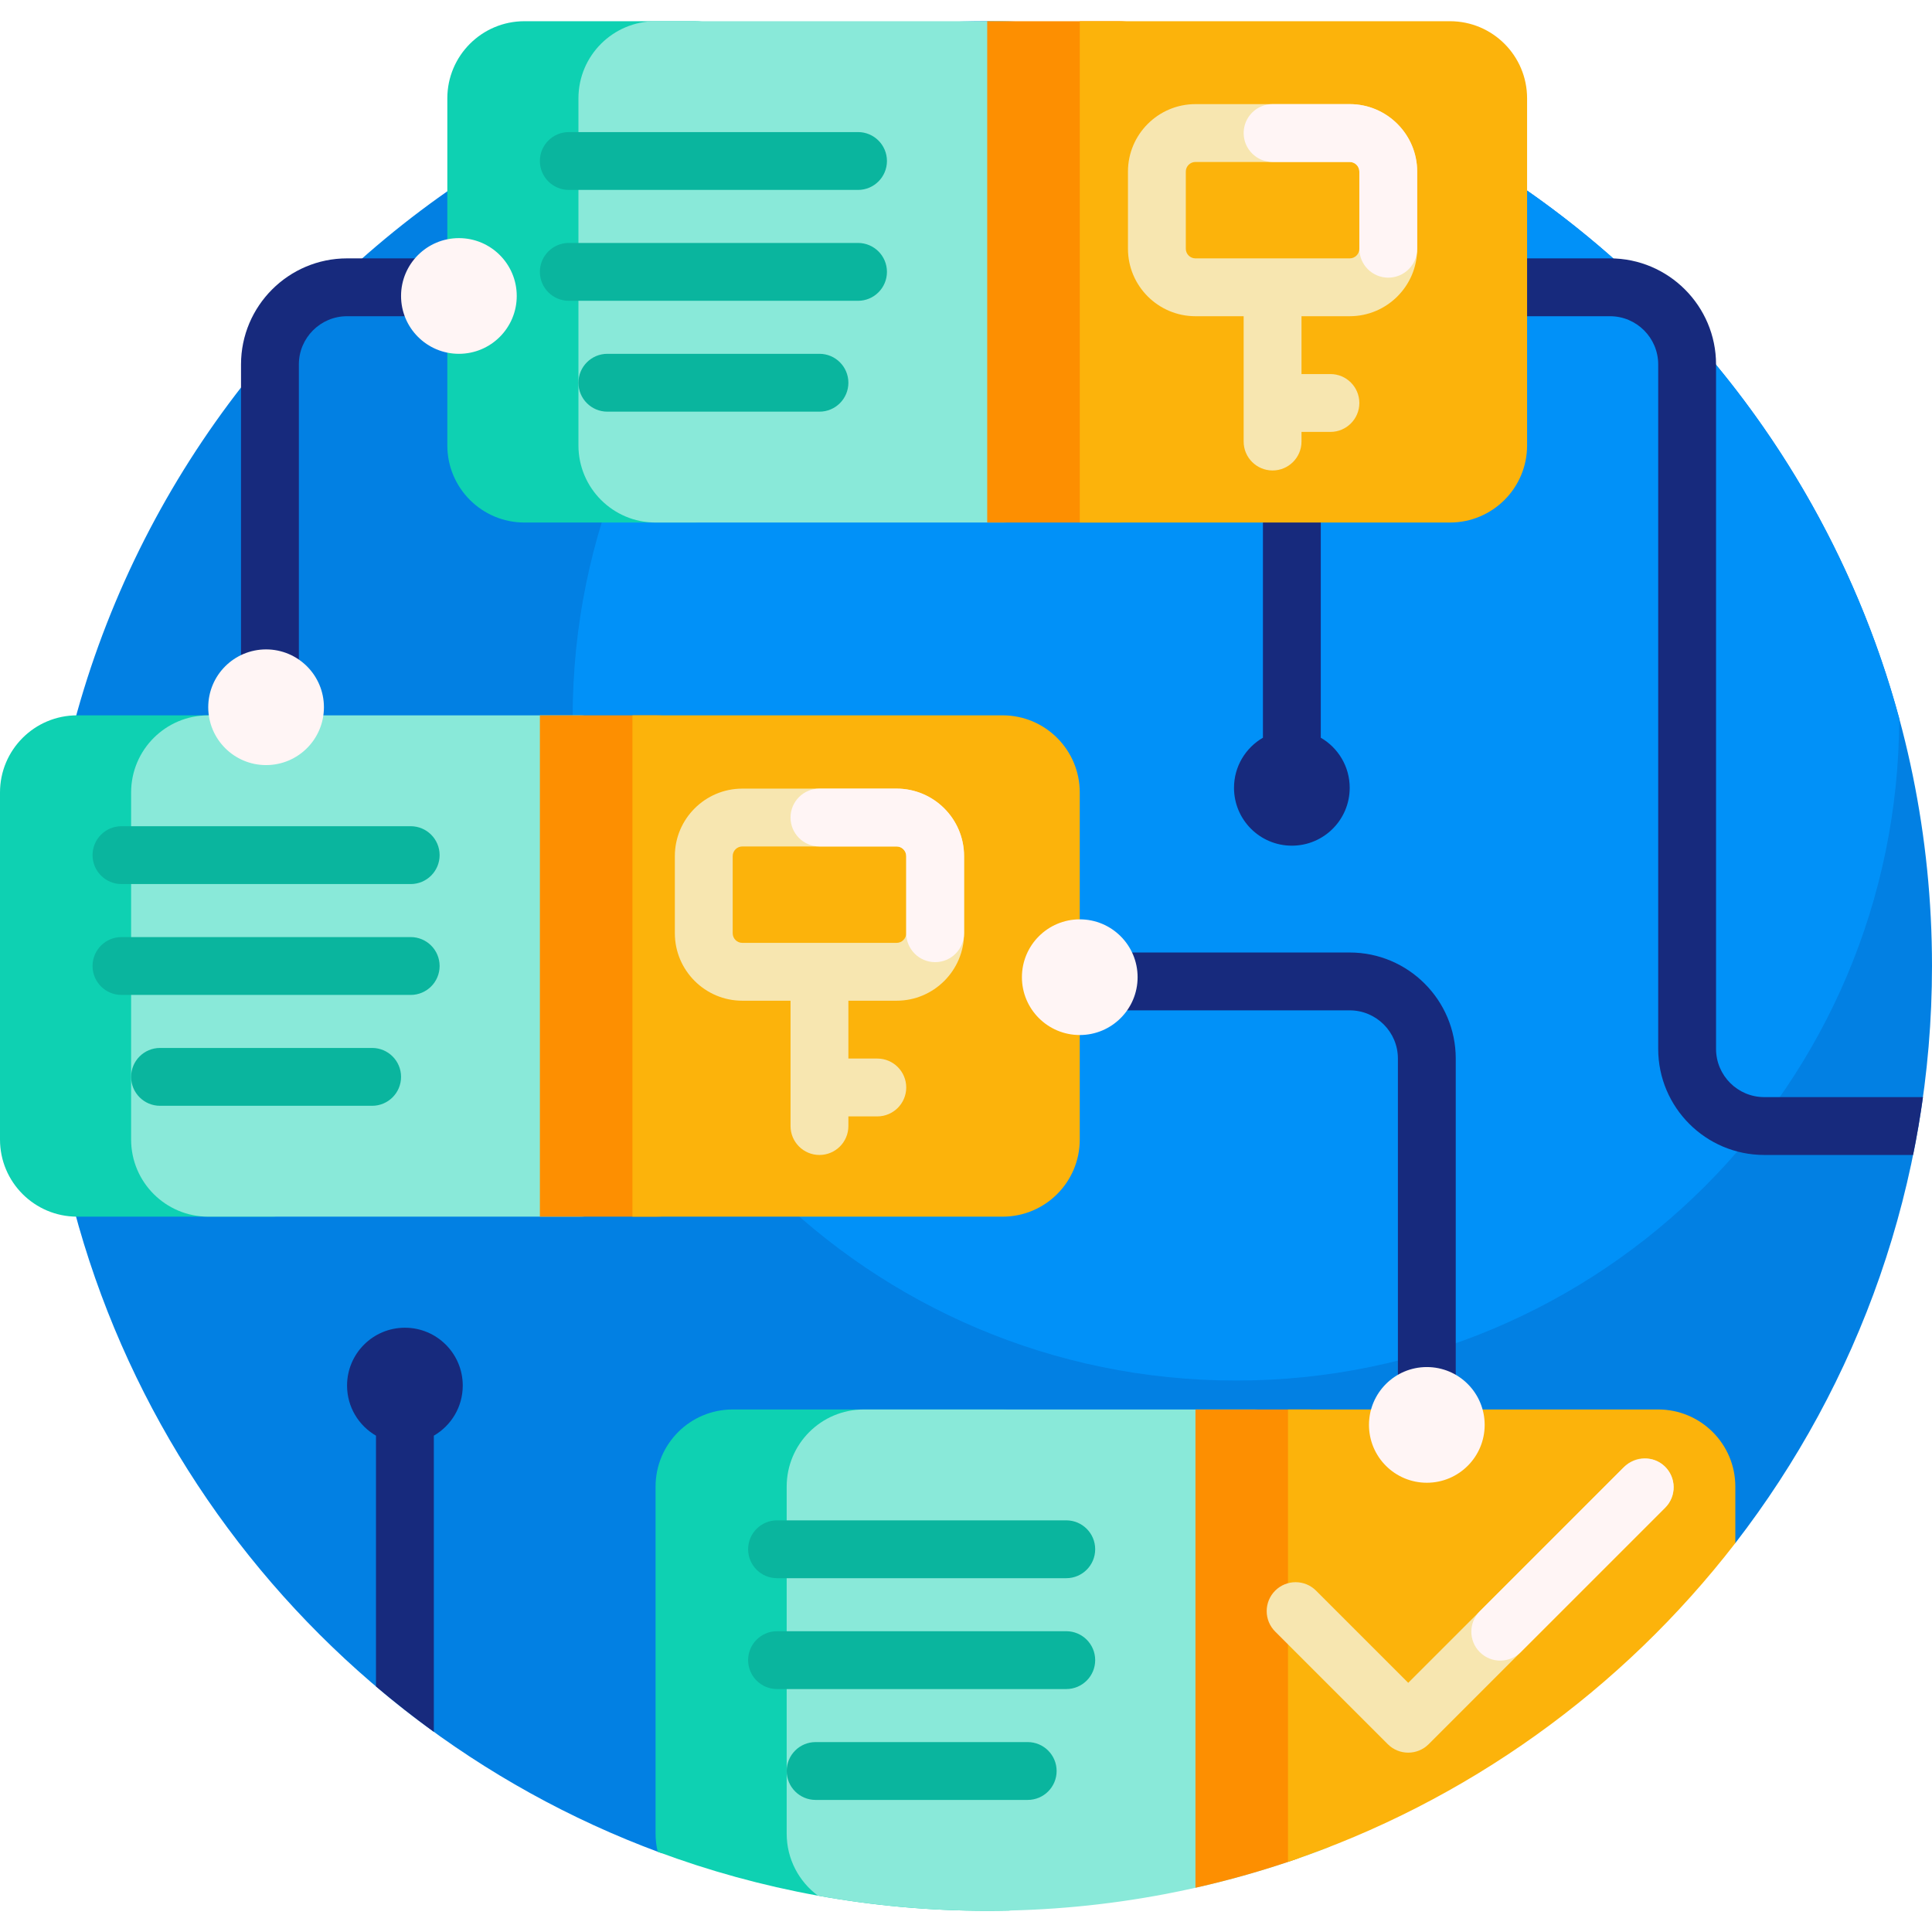
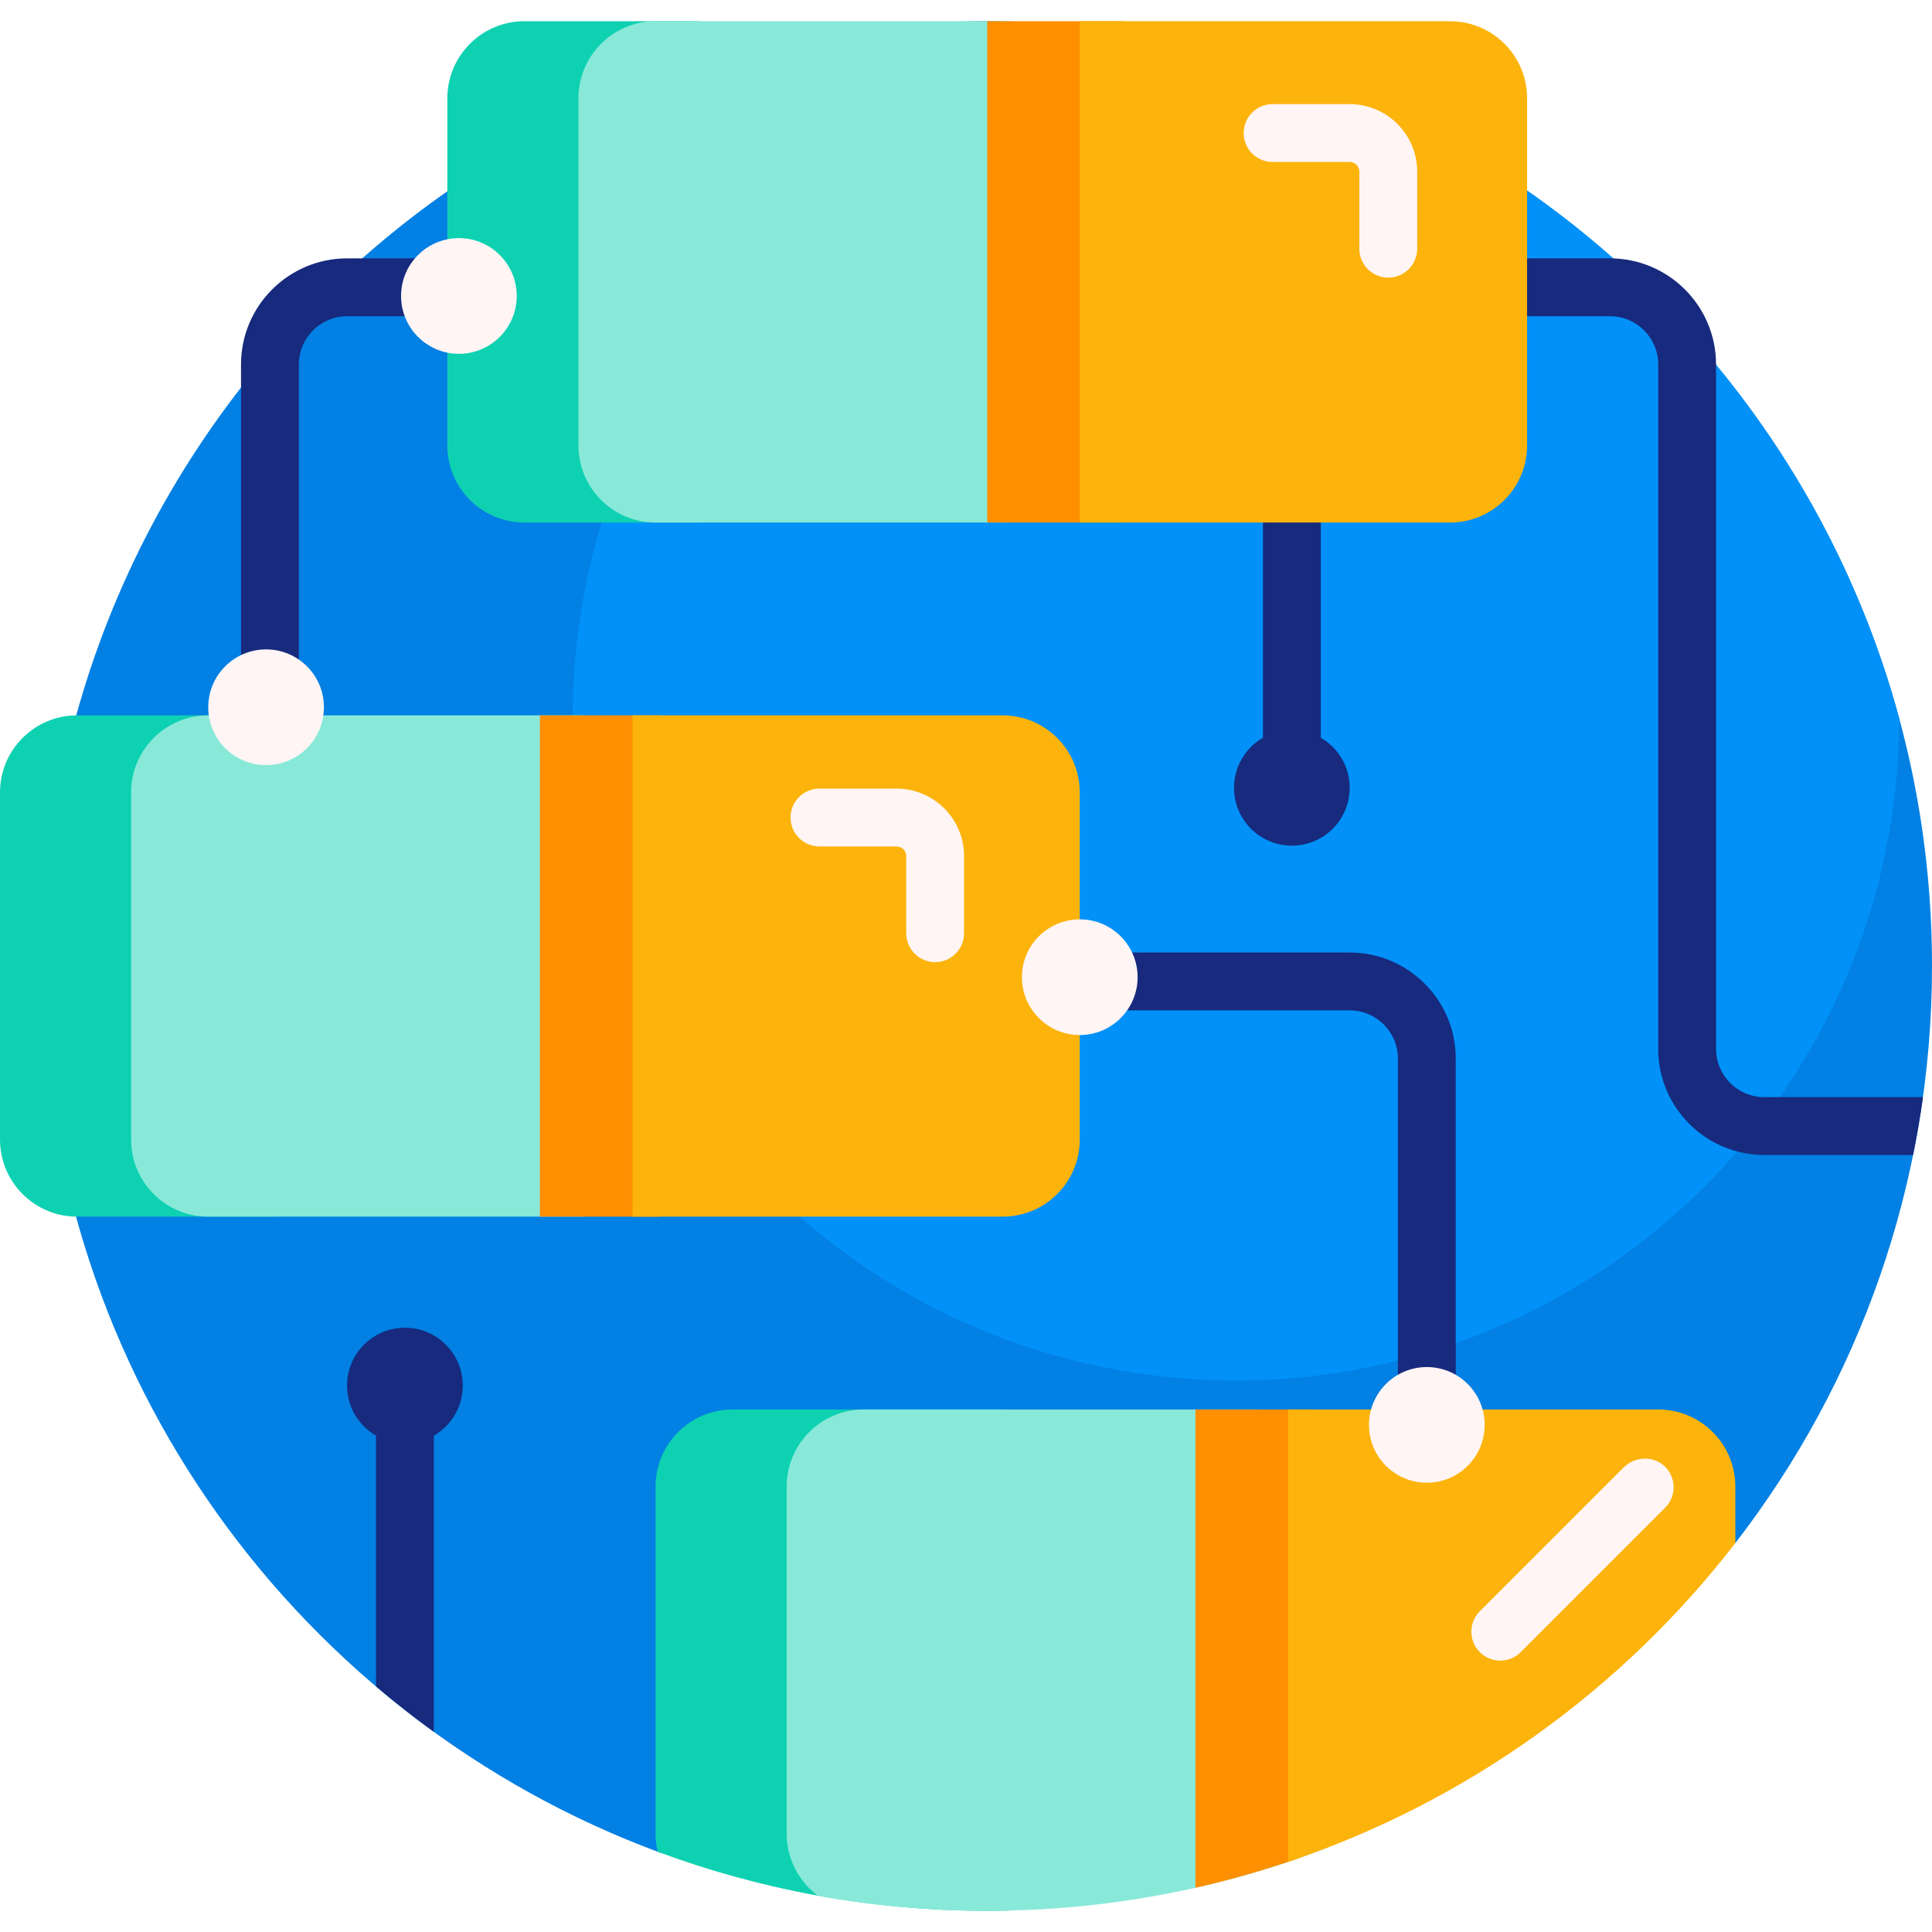
<svg xmlns="http://www.w3.org/2000/svg" id="Capa_1" enable-background="new 0 0 501 501" height="512" viewBox="0 0 501 501" width="512">
  <g>
    <path d="m171.06 480.376c-93.039-34.391-159.483-123.652-160.056-228.508-.741-135.508 109.487-246.369 244.998-246.368 135.309.001 244.998 109.691 244.998 245 0 56.35-19.024 108.257-51 149.649h-197.011c-42.152 0-76.322 34.171-76.322 76.322 0 2.896-2.89 4.909-5.607 3.905z" fill="#0280e3" />
    <path d="m492.499 186.288c-.155 94.86-77.102 171.712-171.999 171.712-94.993 0-172-77.007-172-172 0-94.897 76.851-171.844 171.712-171.999 83.699 22.67 149.616 88.588 172.287 172.287z" fill="#0191f8" />
    <path d="m120 359.302c0 5.552-3.017 10.399-7.5 12.993v76.803c-5.155-3.731-10.158-7.658-15-11.77v-65.034c-4.483-2.594-7.5-7.441-7.5-12.993 0-8.284 6.716-15 15-15s15 6.717 15 15.001zm100-277.302c4.142 0 7.5-3.357 7.5-7.5s-3.358-7.5-7.5-7.5h-130c-15.164 0-27.5 12.337-27.5 27.5v120c0 4.143 3.358 7.5 7.5 7.5s7.5-3.357 7.5-7.5v-120c0-6.893 5.607-12.5 12.5-12.5zm237.5 202.5c-6.893 0-12.5-5.607-12.5-12.5v-177.5c0-15.163-12.336-27.5-27.5-27.5h-130c-4.142 0-7.5 3.357-7.5 7.5s3.358 7.5 7.5 7.5h130c6.893 0 12.5 5.607 12.5 12.5v177.5c0 15.163 12.336 27.5 27.5 27.5h38.599c1.004-4.948 1.859-9.949 2.561-15zm-130-170v76.803c-4.483 2.594-7.5 7.441-7.5 12.993 0 8.284 6.716 15 15 15s15-6.716 15-15c0-5.552-3.017-10.399-7.5-12.993v-65.033c-4.842-4.112-9.845-8.039-15-11.77zm22.5 132.5h-200c-4.142 0-7.5 3.357-7.5 7.5s3.358 7.5 7.5 7.5h200c6.893 0 12.5 5.607 12.5 12.5v100c0 4.143 3.358 7.5 7.5 7.5s7.5-3.357 7.5-7.5v-100c0-15.163-12.336-27.5-27.5-27.5z" fill="#172a7d" />
    <path d="m90 205.5v90c0 11.046-8.954 20-20 20h-50c-11.046 0-20-8.954-20-20v-90c0-11.046 8.954-20 20-20h50c11.046 0 20 8.954 20 20zm170 160h-70c-11.046 0-20 8.954-20 20v90c0 1.614.192 3.184.553 4.687 26.604 9.902 55.394 15.313 85.447 15.313 1.869 0 3.732-.021 5.591-.063 10.302-.811 18.409-9.427 18.409-19.937v-90c0-11.046-8.954-20-20-20zm-60-250v-90c0-11.046-8.954-20-20-20h-44c-11.046 0-20 8.954-20 20v90c0 11.046 8.954 20 20 20h44c11.046 0 20-8.954 20-20z" fill="#0ed1b2" />
    <path d="m260 135.5h-90c-11.046 0-20-8.954-20-20v-90c0-11.046 8.954-20 20-20h90c11.046 0 20 8.954 20 20v90c0 11.046-8.954 20-20 20zm-110 50h-96c-11.046 0-20 8.954-20 20v90c0 11.046 8.954 20 20 20h96c11.046 0 20-8.954 20-20v-90c0-11.046-8.954-20-20-20zm175.12 180h-101.12c-11.046 0-20 8.954-20 20v90c0 6.59 3.187 12.435 8.104 16.078 14.242 2.576 28.912 3.922 43.896 3.922 31.332 0 61.291-5.882 88.832-16.601.189-1.105.288-2.24.288-3.399v-90c0-11.046-8.954-20-20-20z" fill="#89e9d9" />
-     <path d="m140 41.75c0-4.142 3.358-7.5 7.5-7.5h75c4.142 0 7.5 3.358 7.5 7.5s-3.358 7.5-7.5 7.5h-75c-4.142 0-7.5-3.358-7.5-7.5zm90 28.75c0-4.142-3.358-7.5-7.5-7.5h-75c-4.142 0-7.5 3.358-7.5 7.5s3.358 7.5 7.5 7.5h75c4.142 0 7.5-3.358 7.5-7.5zm-10 28.75c0-4.142-3.358-7.5-7.5-7.5h-55c-4.142 0-7.5 3.358-7.5 7.5 0 4.142 3.358 7.5 7.5 7.5h55c4.142 0 7.5-3.358 7.5-7.5zm-113.5 115h-75c-4.142 0-7.5 3.358-7.5 7.5s3.358 7.5 7.5 7.5h75c4.142 0 7.5-3.358 7.5-7.5s-3.358-7.5-7.5-7.5zm0 28.75h-75c-4.142 0-7.5 3.358-7.5 7.5s3.358 7.5 7.5 7.5h75c4.142 0 7.5-3.358 7.5-7.5s-3.358-7.5-7.5-7.5zm-10 28.75h-55c-4.142 0-7.5 3.358-7.5 7.5 0 4.142 3.358 7.5 7.5 7.5h55c4.142 0 7.5-3.358 7.5-7.5 0-4.142-3.358-7.5-7.5-7.5zm97.5 130c0 4.142 3.358 7.5 7.5 7.5h75c4.142 0 7.5-3.358 7.5-7.5s-3.358-7.5-7.5-7.5h-75c-4.142 0-7.5 3.358-7.5 7.5zm82.5 21.25h-75c-4.142 0-7.5 3.358-7.5 7.5s3.358 7.5 7.5 7.5h75c4.142 0 7.5-3.358 7.5-7.5s-3.358-7.5-7.5-7.5zm-10 28.75h-55c-4.142 0-7.5 3.358-7.5 7.5 0 4.142 3.358 7.5 7.5 7.5h55c4.142 0 7.5-3.358 7.5-7.5 0-4.142-3.358-7.5-7.5-7.5z" fill="#0ab59e" />
    <path d="m310 115.5c0 11.046-8.954 20-20 20h-34v-130h34c11.046 0 20 8.954 20 20zm-140 70h-30v130h30c11.046 0 20-8.954 20-20v-90c0-11.046-8.954-20-20-20zm170 180h-30v124.029c8.914-2.005 17.643-4.496 26.16-7.444 2.29-.792 3.84-2.931 3.84-5.354z" fill="#fd8f01" />
    <path d="m376 135.5h-96v-130h96c11.046 0 20 8.954 20 20v90c0 11.046-8.954 20-20 20zm-42 347.322c46.44-15.585 86.669-44.705 116-82.673v-14.649c0-11.046-8.954-20-20-20h-96zm-74-167.322h-96v-130h96c11.046 0 20 8.954 20 20v90c0 11.046-8.954 20-20 20z" fill="#fcb30b" />
-     <path d="m431.803 390.97-61.324 61.324c-1.464 1.464-3.384 2.197-5.303 2.197s-3.839-.732-5.303-2.197l-29.202-29.202c-2.929-2.929-2.929-7.678 0-10.606 2.929-2.929 7.678-2.929 10.606 0l23.899 23.899 56.021-56.021c2.929-2.929 7.678-2.929 10.606 0 2.929 2.928 2.929 7.677 0 10.606zm-101.803-268.97c-4.142 0-7.5-3.357-7.5-7.5v-32.5h-12.5c-9.649 0-17.5-7.851-17.5-17.5v-20c0-9.649 7.851-17.5 17.5-17.5h40c9.649 0 17.5 7.851 17.5 17.5v20c0 9.649-7.851 17.5-17.5 17.5h-12.5v15h7.5c4.142 0 7.5 3.357 7.5 7.5s-3.358 7.5-7.5 7.5h-7.5v2.5c0 4.143-3.358 7.5-7.5 7.5zm20-55c1.378 0 2.5-1.121 2.5-2.5v-20c0-1.379-1.122-2.5-2.5-2.5h-40c-1.378 0-2.5 1.121-2.5 2.5v20c0 1.379 1.122 2.5 2.5 2.5zm-100 155v20c0 9.649-7.851 17.5-17.5 17.5h-12.5v15h7.5c4.142 0 7.5 3.357 7.5 7.5s-3.358 7.5-7.5 7.5h-7.5v2.5c0 4.143-3.358 7.5-7.5 7.5s-7.5-3.357-7.5-7.5v-32.5h-12.5c-9.649 0-17.5-7.851-17.5-17.5v-20c0-9.649 7.851-17.5 17.5-17.5h40c9.649 0 17.5 7.851 17.5 17.5zm-15 0c0-1.379-1.122-2.5-2.5-2.5h-40c-1.378 0-2.5 1.121-2.5 2.5v20c0 1.379 1.122 2.5 2.5 2.5h40c1.378 0 2.5-1.121 2.5-2.5z" fill="#f7e6b0" />
    <path d="m250 222v20c0 4.143-3.358 7.5-7.5 7.5s-7.5-3.357-7.5-7.5v-20c0-1.379-1.122-2.5-2.5-2.5h-20c-4.142 0-7.5-3.357-7.5-7.5s3.358-7.5 7.5-7.5h20c9.649 0 17.5 7.851 17.5 17.5zm-131-160.25c-8.284 0-15 6.716-15 15s6.716 15 15 15 15-6.716 15-15-6.716-15-15-15zm-50 106.65c-8.284 0-15 6.716-15 15s6.716 15 15 15 15-6.716 15-15-6.716-15-15-15zm362.638 211.803c-2.99-2.815-7.76-2.52-10.664.384l-37.236 37.236c-2.929 2.929-2.929 7.677 0 10.606s7.678 2.929 10.606 0l37.459-37.459c2.983-2.983 2.928-7.854-.165-10.767zm-61.638-25.703c-8.284 0-15 6.716-15 15s6.716 15 15 15 15-6.716 15-15-6.716-15-15-15zm-90-116.1c-8.284 0-15 6.716-15 15s6.716 15 15 15 15-6.716 15-15-6.716-15-15-15zm87.5-173.9v-20c0-9.649-7.851-17.5-17.5-17.5h-20c-4.142 0-7.5 3.357-7.5 7.5s3.358 7.5 7.5 7.5h20c1.378 0 2.5 1.121 2.5 2.5v20c0 4.143 3.358 7.5 7.5 7.5s7.5-3.357 7.5-7.5z" fill="#fff5f5" />
  </g>
</svg>